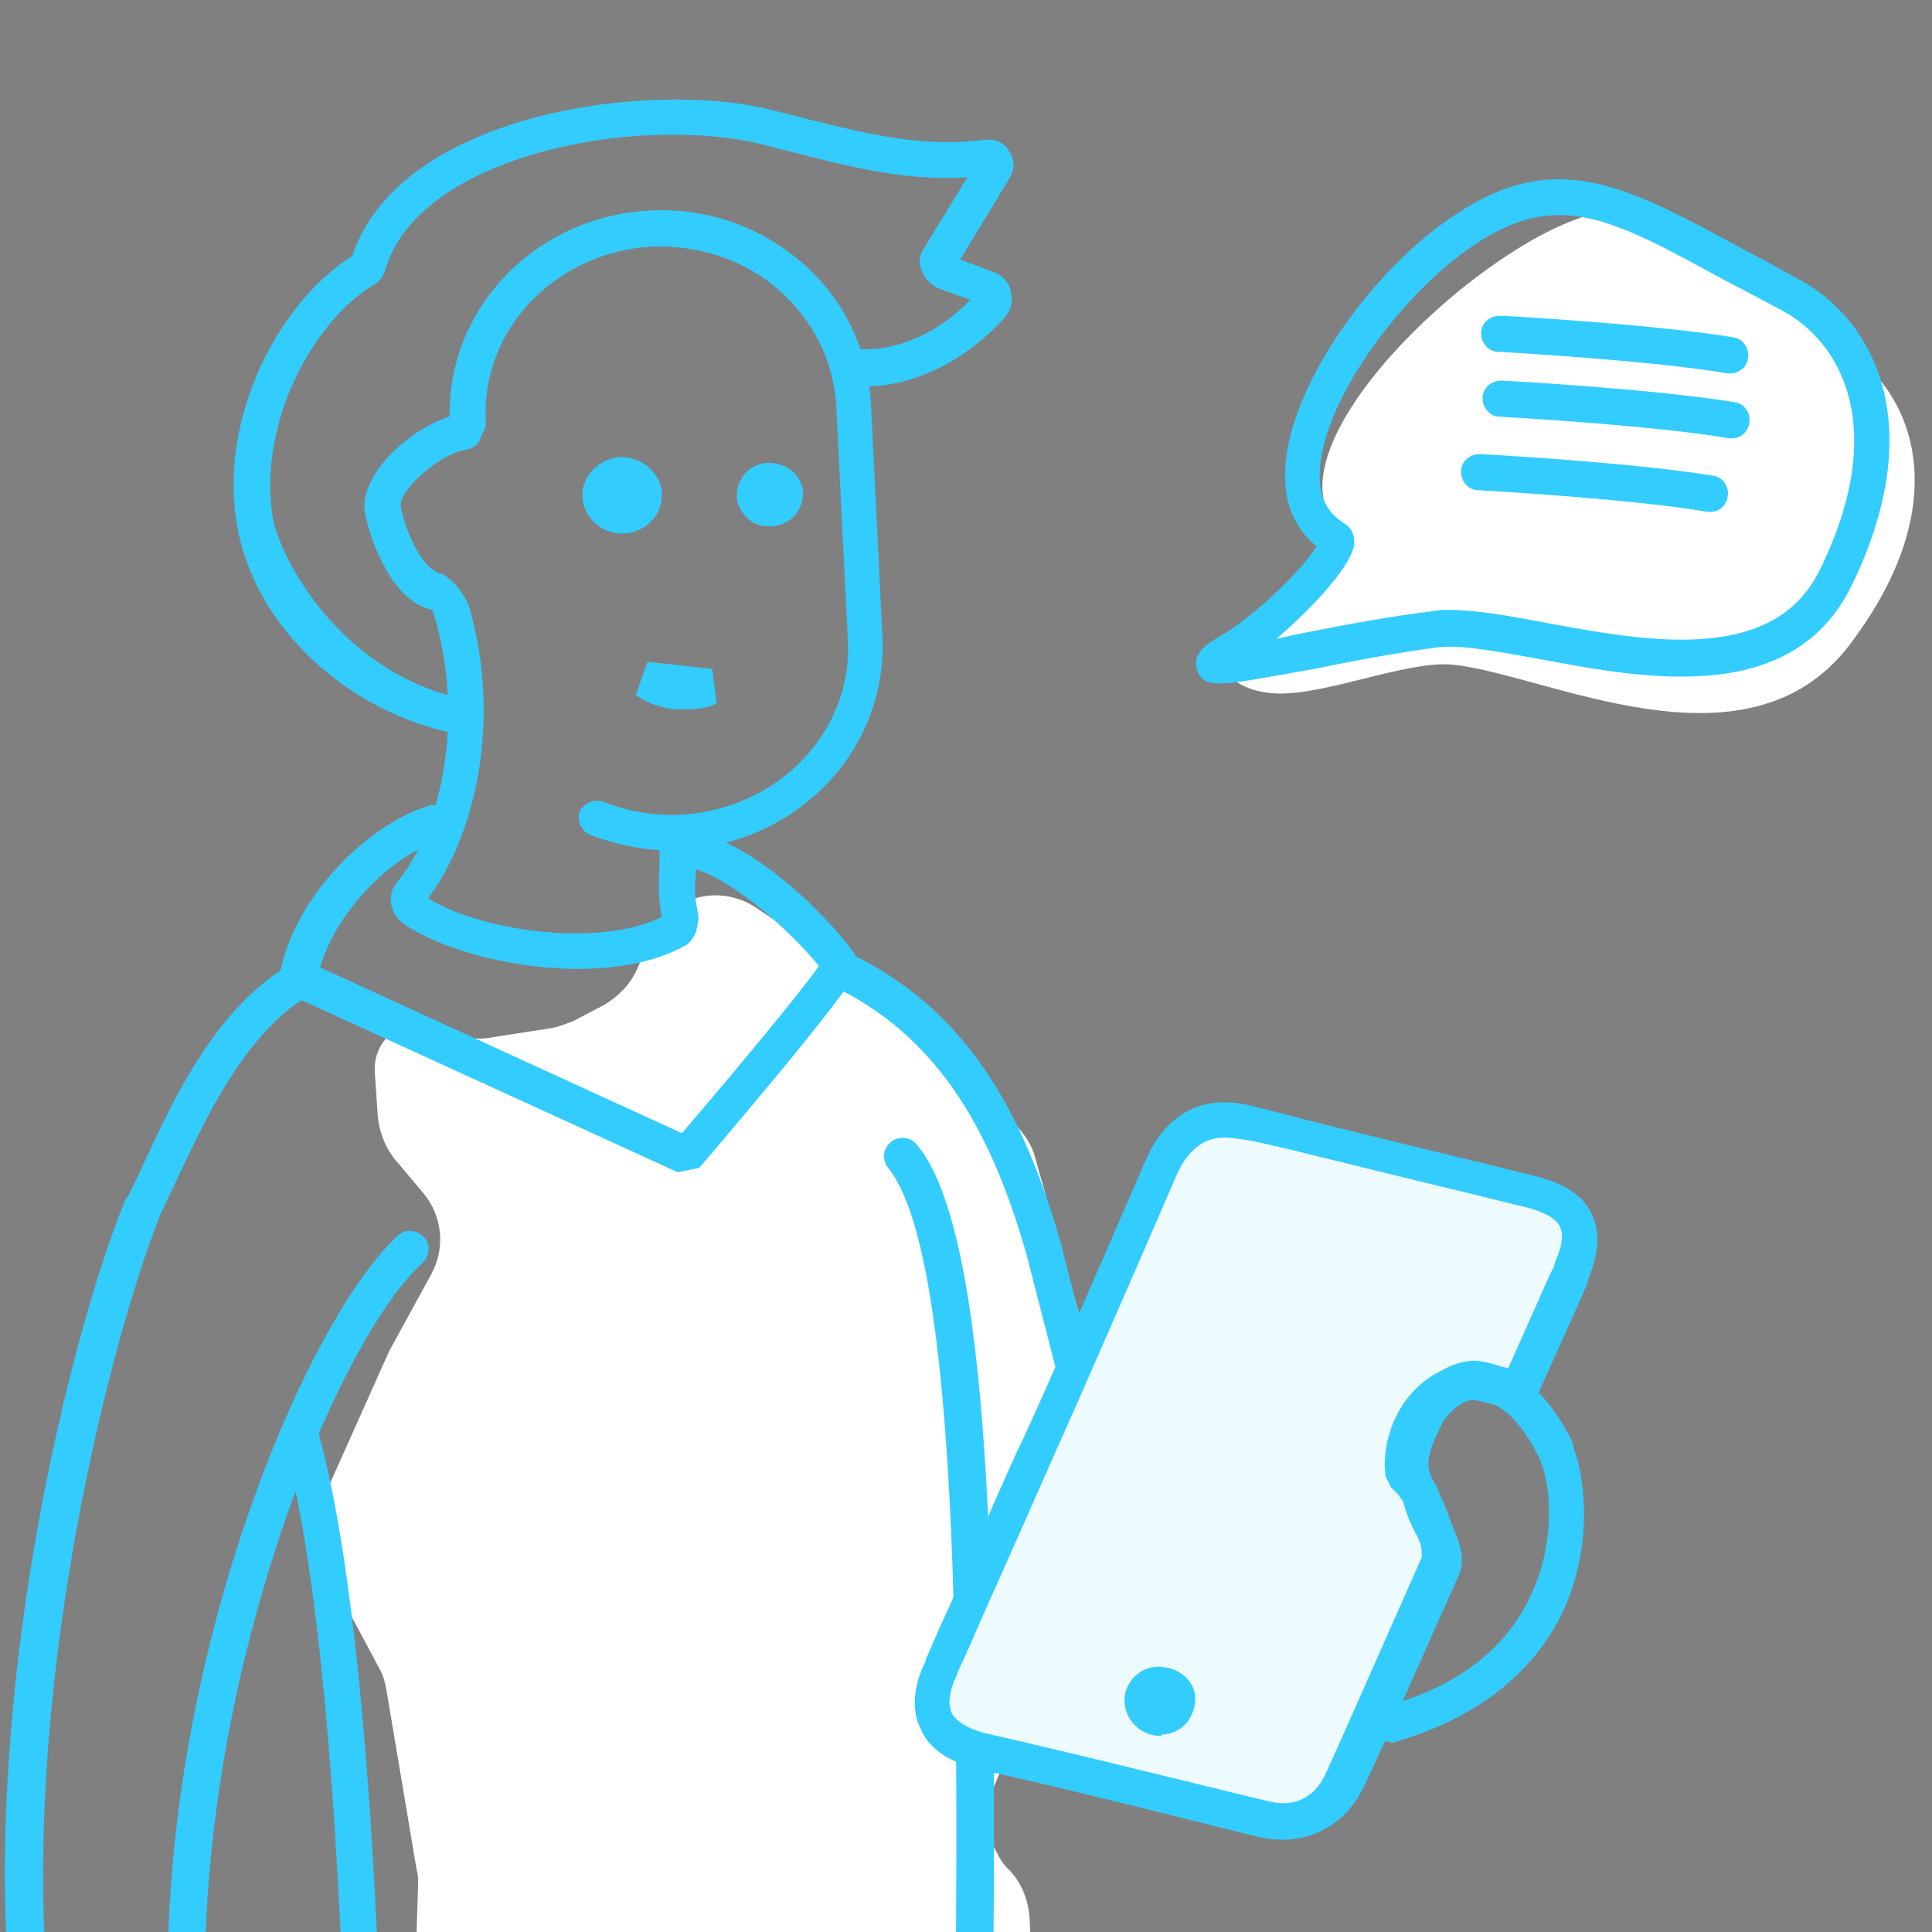
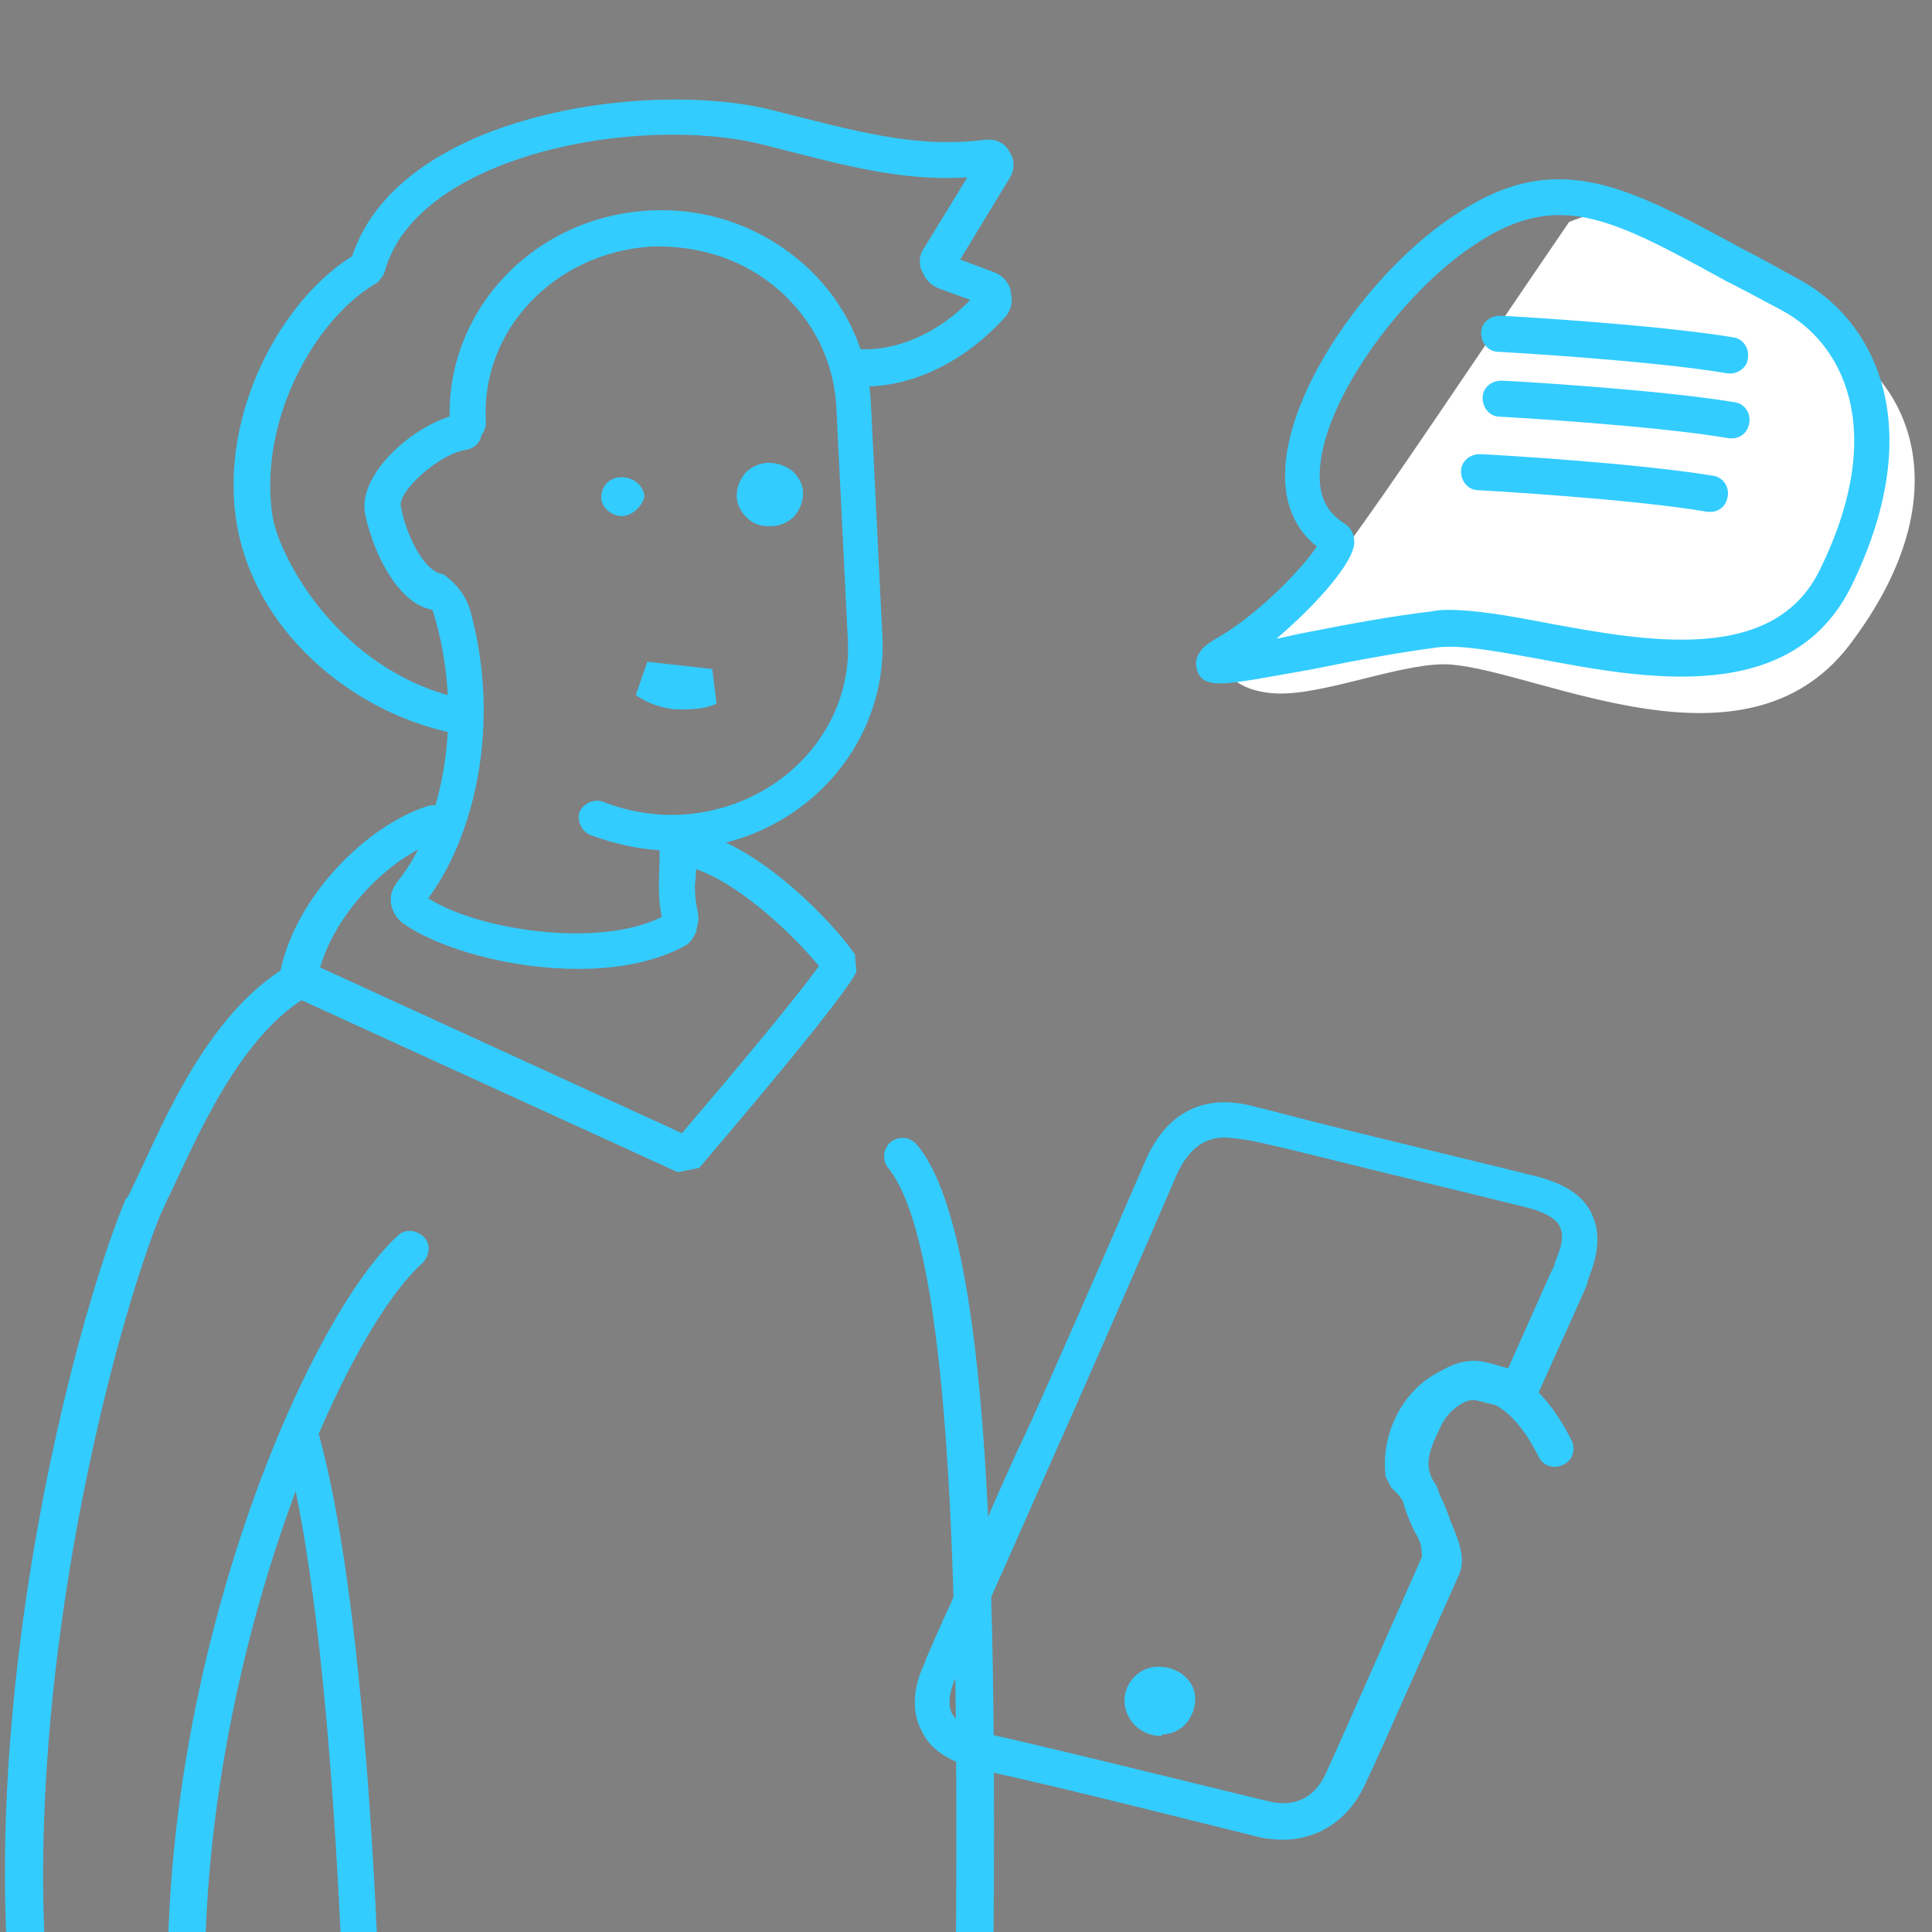
<svg xmlns="http://www.w3.org/2000/svg" width="84" height="84" viewBox="0 0 84 84" fill="none">
  <rect x="0" y="0" width="84" height="84" fill="#808080" stroke="none" />
  <g clip-path="url(#clip0_3764_487)">
-     <path d="M16.925 58.737L13.979 65.319C13.603 66.197 13.603 67.2 14.104 68.077L16.486 72.528C16.675 72.841 16.737 73.155 16.8 73.468L18.116 81.304C18.179 81.492 18.179 81.68 18.179 81.931L17.928 89.767C17.866 91.585 19.37 93.089 21.251 92.964L42.69 91.835C43.066 91.835 43.379 91.71 43.693 91.585C44.57 91.146 45.134 90.206 45.072 89.203L44.758 83.31C44.696 82.621 44.445 81.931 43.943 81.367L43.755 81.179C43.63 81.053 43.504 80.865 43.442 80.74L43.379 80.615C42.877 79.737 42.752 78.671 43.191 77.731L45.009 73.468L48.582 65.946C48.895 65.256 48.958 64.504 48.77 63.752L45.009 50.337C44.883 49.835 44.57 49.334 44.194 48.958L38.615 43.379C38.489 43.253 38.364 43.128 38.176 43.003L32.91 39.492C31.28 38.364 29.024 38.991 28.272 40.809L27.707 42.125C27.394 42.815 26.892 43.316 26.266 43.692L24.949 44.382C24.636 44.507 24.322 44.632 24.009 44.695L21.188 45.134C20.686 45.197 20.122 45.134 19.683 44.883L19.37 44.695C17.928 43.88 16.173 45.008 16.298 46.638L16.424 48.519C16.486 49.209 16.737 49.835 17.113 50.337L18.43 51.904C19.245 52.907 19.37 54.286 18.743 55.414L16.925 58.737Z" fill="white" />
-     <path d="M80.82 15.608C74.991 10.844 73.361 7.585 68.221 9.653C63.08 11.722 54.868 19.934 58.316 23.068C58.755 23.507 56.623 27.268 53.928 28.146C52.549 28.585 53.364 30.089 55.558 30.152C57.689 30.214 61.2 28.71 63.143 28.898C67.155 29.274 75.868 33.913 80.382 28.083C84.832 22.253 83.391 17.677 80.82 15.608Z" fill="white" />
+     <path d="M80.82 15.608C74.991 10.844 73.361 7.585 68.221 9.653C58.755 23.507 56.623 27.268 53.928 28.146C52.549 28.585 53.364 30.089 55.558 30.152C57.689 30.214 61.2 28.71 63.143 28.898C67.155 29.274 75.868 33.913 80.382 28.083C84.832 22.253 83.391 17.677 80.82 15.608Z" fill="white" />
    <path d="M53.053 29.713C52.426 29.713 52.176 29.525 52.05 29.149C51.8 28.397 52.552 27.958 52.865 27.77C54.746 26.704 56.689 24.636 57.253 23.758C56.376 23.069 55.874 22.003 55.874 20.749C55.812 16.988 59.698 11.659 63.271 9.34C67.659 6.394 70.731 8.086 75.808 10.845C76.561 11.221 77.313 11.659 78.128 12.098C81.388 13.791 83.958 18.367 80.51 25.451C77.94 30.716 71.546 29.525 66.907 28.648C65.152 28.334 63.522 28.021 62.519 28.146C61.014 28.334 58.946 28.71 57.128 29.086C54.997 29.462 53.743 29.713 53.053 29.713ZM62.958 26.516C64.149 26.516 65.591 26.767 67.22 27.08C71.609 27.895 77.125 28.898 79.131 24.761C82.14 18.618 80.071 14.857 77.438 13.477C76.623 13.039 75.808 12.6 75.056 12.224C70.041 9.466 67.722 8.212 64.086 10.657C60.952 12.725 57.316 17.615 57.379 20.749C57.379 21.689 57.755 22.316 58.444 22.755C58.758 22.943 58.883 23.257 58.883 23.57C58.883 24.448 57.191 26.328 55.498 27.77C55.874 27.707 56.313 27.582 56.689 27.519C58.57 27.143 60.638 26.767 62.268 26.579C62.582 26.516 62.77 26.516 62.958 26.516Z" fill="#33CCFF" />
    <path d="M75.243 16.236C75.18 16.236 75.18 16.236 75.118 16.236C71.858 15.672 65.213 15.296 65.151 15.296C64.712 15.296 64.398 14.92 64.398 14.481C64.398 14.042 64.775 13.729 65.213 13.729C65.464 13.729 71.984 14.105 75.369 14.669C75.807 14.732 76.058 15.17 75.996 15.546C75.996 15.922 75.619 16.236 75.243 16.236Z" fill="#33CCFF" />
    <path d="M75.306 19.057C75.243 19.057 75.243 19.057 75.18 19.057C71.921 18.493 65.276 18.117 65.213 18.117C64.774 18.117 64.461 17.741 64.461 17.302C64.461 16.863 64.837 16.55 65.276 16.55C65.527 16.55 72.046 16.926 75.431 17.49C75.87 17.553 76.121 17.992 76.058 18.368C75.995 18.806 75.682 19.057 75.306 19.057Z" fill="#33CCFF" />
    <path d="M74.368 22.254C74.305 22.254 74.305 22.254 74.243 22.254C70.983 21.689 64.338 21.313 64.276 21.313C63.837 21.313 63.523 20.937 63.523 20.498C63.523 20.059 63.9 19.746 64.338 19.746C64.589 19.746 71.109 20.122 74.494 20.686C74.932 20.749 75.183 21.188 75.121 21.564C75.058 22.003 74.744 22.254 74.368 22.254Z" fill="#33CCFF" />
    <path d="M37.672 16.8C37.484 16.8 37.296 16.8 37.108 16.737C36.669 16.674 36.356 16.298 36.419 15.859C36.481 15.421 36.857 15.107 37.296 15.17C38.613 15.295 40.556 14.731 42.186 13.039L40.807 12.537C40.493 12.412 40.242 12.161 40.117 11.848L40.054 11.722C39.929 11.409 39.992 11.033 40.18 10.782L42.06 7.71C39.114 7.898 36.544 7.146 33.096 6.268C27.642 4.952 18.114 6.77 16.735 11.785C16.61 12.224 16.171 12.412 15.795 12.349C15.356 12.224 15.168 11.785 15.23 11.409C17.048 4.952 28.144 3.447 33.472 4.764C37.233 5.704 39.741 6.456 42.813 6.08C43.251 6.018 43.69 6.206 43.878 6.582C44.129 6.958 44.129 7.397 43.878 7.773L41.747 11.283L43.251 11.848C43.565 11.973 43.816 12.224 43.941 12.6V12.725C44.066 13.101 43.941 13.477 43.753 13.728C41.747 15.985 39.365 16.8 37.672 16.8Z" fill="#33CCFF" />
-     <path d="M60.304 75.725C59.991 75.725 59.614 75.474 59.552 75.161C59.426 74.722 59.677 74.283 60.116 74.221C63.188 73.406 65.319 71.839 66.447 69.582C67.638 67.262 67.45 64.692 67.011 63.627C66.886 63.251 67.074 62.749 67.45 62.624C67.826 62.498 68.328 62.686 68.453 63.062C68.892 64.254 69.331 67.325 67.826 70.334C66.447 72.967 64.003 74.785 60.492 75.788C60.492 75.725 60.367 75.725 60.304 75.725Z" fill="#33CCFF" />
    <path d="M42.375 94.782C41.937 94.782 41.623 94.468 41.623 94.029C41.56 92.212 41.56 89.203 41.56 85.379C41.623 73.844 41.748 54.6 38.614 50.776C38.363 50.462 38.363 49.961 38.739 49.647C39.053 49.397 39.554 49.397 39.868 49.773C43.128 53.659 43.316 69.519 43.19 85.379C43.19 89.015 43.128 92.149 43.253 93.904C43.19 94.343 42.877 94.719 42.375 94.782C42.375 94.782 42.438 94.782 42.375 94.782ZM15.922 94.782C15.483 94.782 15.107 94.406 15.107 94.029C15.107 93.841 14.919 72.34 12.411 62.937C12.286 62.498 12.537 62.059 12.975 61.997C13.414 61.871 13.853 62.122 13.916 62.561C16.486 72.152 16.674 93.215 16.674 94.029C16.674 94.406 16.36 94.782 15.922 94.782Z" fill="#33CCFF" />
    <path d="M29.462 50.964L12.599 43.253L12.16 42.376C12.787 38.991 15.984 35.856 18.617 35.041C19.056 34.916 19.494 35.167 19.62 35.543C19.745 35.982 19.494 36.42 19.118 36.546C17.175 37.11 14.668 39.492 13.915 42.062L29.65 49.271C31.844 46.701 34.727 43.253 35.605 42C34.477 40.62 32.032 38.301 30.088 37.737C29.65 37.612 29.399 37.173 29.524 36.797C29.65 36.358 30.088 36.107 30.465 36.232C33.16 36.922 36.232 40.119 37.172 41.498L37.235 42.25C36.671 43.441 31.468 49.522 30.402 50.776L29.462 50.964Z" fill="#33CCFF" />
    <path d="M33.412 22.066C33.036 22.066 32.785 21.815 32.785 21.502C32.785 21.188 33.036 20.938 33.412 20.875C33.788 20.875 34.039 21.126 34.102 21.439C34.039 21.753 33.788 22.066 33.412 22.066Z" fill="#33CCFF" />
    <path d="M33.41 22.88C33.034 22.88 32.721 22.755 32.47 22.504C32.219 22.253 32.031 21.94 32.031 21.564C32.031 21.188 32.157 20.874 32.407 20.561C32.658 20.31 33.034 20.122 33.41 20.122C33.786 20.122 34.163 20.247 34.476 20.498C34.727 20.749 34.915 21.062 34.915 21.439C34.915 21.815 34.789 22.128 34.539 22.442C34.288 22.692 33.912 22.88 33.536 22.88C33.473 22.88 33.41 22.88 33.41 22.88ZM33.41 21.313C33.41 21.313 33.348 21.313 33.348 21.376C33.285 21.439 33.285 21.439 33.285 21.501C33.285 21.564 33.285 21.627 33.348 21.689C33.41 21.689 33.41 21.752 33.41 21.752C33.41 21.752 33.473 21.752 33.473 21.689C33.536 21.627 33.536 21.564 33.536 21.501C33.536 21.439 33.536 21.376 33.473 21.376C33.473 21.313 33.41 21.313 33.41 21.313Z" fill="#33CCFF" />
    <path d="M27.081 22.442C26.579 22.442 26.141 22.065 26.141 21.627C26.141 21.188 26.454 20.749 27.018 20.749C27.582 20.749 27.959 21.125 28.021 21.564C27.959 21.94 27.582 22.379 27.081 22.442Z" fill="#33CCFF" />
-     <path d="M27.017 23.195C26.139 23.195 25.387 22.505 25.324 21.627C25.261 20.75 26.014 19.935 26.954 19.872C27.393 19.872 27.831 19.997 28.207 20.311C28.521 20.624 28.772 21 28.772 21.439C28.834 22.38 28.082 23.132 27.142 23.195C27.079 23.195 27.017 23.195 27.017 23.195ZM27.017 21.502C26.891 21.502 26.891 21.565 26.891 21.565C26.891 21.565 26.954 21.627 27.017 21.627C27.142 21.627 27.142 21.565 27.142 21.502C27.142 21.565 27.142 21.502 27.017 21.502Z" fill="#33CCFF" />
-     <path d="M46.637 59.991C46.261 59.991 45.948 59.741 45.885 59.427L44.631 54.538C43.001 48.833 40.619 45.009 36.231 42.878C35.855 42.69 35.667 42.251 35.855 41.812C36.043 41.436 36.482 41.248 36.921 41.436C41.748 43.755 44.38 47.893 46.136 54.099L47.389 59.051C47.515 59.49 47.264 59.866 46.825 59.991C46.763 59.991 46.7 59.991 46.637 59.991Z" fill="#33CCFF" />
    <path d="M3.135 96.851C2.822 96.851 2.508 96.663 2.383 96.349C-2.883 81.117 2.759 58.612 5.455 52.155C5.455 52.155 5.455 52.093 5.517 52.093C5.643 51.904 5.768 51.591 5.956 51.215C7.147 48.708 9.153 43.755 12.852 41.812C13.228 41.624 13.729 41.749 13.917 42.125C14.105 42.502 13.98 43.003 13.604 43.191C10.407 44.884 8.464 49.711 7.398 51.904C7.21 52.281 7.085 52.594 6.959 52.845C4.389 59.239 -1.127 81.117 3.95 95.91C4.076 96.349 3.888 96.788 3.449 96.913C3.323 96.851 3.261 96.851 3.135 96.851ZM9.028 96.036C8.652 96.036 8.338 95.785 8.276 95.409C4.452 77.982 12.664 57.922 17.302 53.722C17.616 53.409 18.117 53.472 18.431 53.785C18.744 54.099 18.682 54.6 18.368 54.913C14.043 58.8 6.207 78.484 9.843 95.096C9.905 95.534 9.655 95.91 9.216 96.036C9.153 96.036 9.091 96.036 9.028 96.036Z" fill="#33CCFF" />
-     <path d="M55.163 79.111C55.476 79.173 57.42 79.549 58.423 77.356C58.861 76.415 60.679 72.341 62.623 67.89C62.936 67.2 62.121 66.197 61.745 64.881C60.679 63.565 61.494 62.248 61.808 61.559C62.121 60.869 62.936 59.991 63.876 59.929C64.817 59.866 65.82 60.618 66.07 60.054C67.261 57.421 68.076 55.478 68.202 55.29C68.515 54.663 69.581 52.469 66.572 51.779C62.685 50.839 55.351 49.021 54.411 48.833C53.471 48.582 51.527 48.206 50.399 50.776C49.333 53.409 45.823 61.308 45.133 62.749C44.444 64.191 41.247 71.588 40.933 72.341C40.62 73.093 39.491 75.35 42.876 76.102C46.261 76.917 55.163 79.111 55.163 79.111Z" fill="#EDFAFE" />
    <path d="M55.793 79.988C55.355 79.988 55.041 79.926 54.978 79.926C54.853 79.926 46.077 77.669 42.755 76.979C41.375 76.666 40.435 76.102 40.059 75.224C39.432 74.033 39.996 72.717 40.247 72.215V72.153C40.372 71.902 40.749 70.962 41.313 69.77C42.378 67.263 44.008 63.502 44.51 62.499C45.199 61.057 48.647 53.158 49.775 50.526C51.154 47.266 53.787 47.893 54.665 48.144C54.978 48.206 56.107 48.52 57.611 48.896C60.37 49.585 64.319 50.526 66.826 51.153C68.017 51.466 68.832 51.968 69.208 52.782C69.772 53.973 69.208 55.164 69.02 55.729V55.791C68.957 55.979 68.08 57.923 66.889 60.556C66.45 61.496 65.384 61.182 64.883 61.057C64.57 60.994 64.256 60.869 64.005 60.869C63.441 60.932 62.814 61.559 62.626 62.06C62.563 62.123 62.563 62.248 62.501 62.311C62.125 63.126 61.874 63.815 62.438 64.567L62.563 64.881C62.689 65.32 62.877 65.696 63.065 66.135C63.378 66.887 63.755 67.702 63.441 68.454C60.996 73.908 59.617 77.105 59.178 77.92C58.238 79.612 56.734 79.988 55.793 79.988ZM53.223 49.46C52.471 49.46 51.719 49.836 51.154 51.09C50.026 53.723 46.578 61.621 45.889 63.126C45.45 64.129 43.82 67.827 42.692 70.335C42.19 71.526 41.752 72.466 41.626 72.717V72.779C41.438 73.156 41.125 73.908 41.375 74.472C41.626 74.973 42.441 75.287 43.068 75.412C46.453 76.165 55.229 78.359 55.355 78.359C55.731 78.421 56.984 78.609 57.674 77.042C58.05 76.227 59.492 72.968 61.874 67.576C61.937 67.451 61.686 66.887 61.498 66.573C61.31 66.197 61.122 65.758 60.996 65.257C59.868 63.752 60.62 62.248 60.996 61.496C61.059 61.433 61.059 61.37 61.122 61.308C61.56 60.367 62.626 59.302 63.88 59.176C64.381 59.114 64.883 59.302 65.322 59.427C65.384 59.427 65.51 59.49 65.572 59.49C66.701 56.982 67.453 55.227 67.578 55.039V54.976C67.704 54.6 68.08 53.911 67.829 53.347C67.641 52.908 66.951 52.657 66.513 52.532C64.005 51.905 60.056 50.965 57.298 50.275C55.793 49.899 54.665 49.648 54.352 49.585C53.913 49.523 53.537 49.46 53.223 49.46Z" fill="#33CCFF" />
    <path d="M50.463 74.66C50.025 74.66 49.711 74.346 49.648 73.97C49.648 73.594 49.899 73.218 50.401 73.218C50.84 73.218 51.216 73.531 51.216 73.907C51.216 74.283 50.965 74.66 50.463 74.66Z" fill="#33CCFF" />
    <path d="M50.462 75.475C49.647 75.475 48.957 74.848 48.895 74.033C48.832 73.218 49.522 72.466 50.336 72.466C50.775 72.466 51.151 72.591 51.465 72.842C51.778 73.093 51.966 73.469 51.966 73.845C51.966 74.221 51.841 74.597 51.59 74.911C51.339 75.224 50.901 75.412 50.524 75.412C50.524 75.475 50.462 75.475 50.462 75.475ZM50.462 73.97L50.524 74.66L50.462 73.97C50.462 74.033 50.462 74.033 50.462 73.97C50.462 73.97 50.462 74.033 50.462 73.97C50.462 73.908 50.462 73.908 50.462 73.908V73.97C50.399 73.97 50.462 73.97 50.462 73.97Z" fill="#33CCFF" />
    <path d="M29.275 36.985C28.021 36.985 26.83 36.734 25.639 36.295C25.263 36.108 25.075 35.669 25.2 35.292C25.388 34.916 25.827 34.728 26.203 34.854C27.331 35.292 28.46 35.481 29.651 35.418C33.851 35.167 37.111 31.782 36.86 27.77L36.358 17.615C36.233 15.672 35.355 13.916 33.851 12.6C32.346 11.284 30.403 10.657 28.334 10.719C24.134 10.97 20.875 14.355 21.125 18.367C21.125 18.806 20.812 19.182 20.373 19.182C19.934 19.182 19.558 18.869 19.558 18.43C19.308 13.54 23.194 9.403 28.272 9.152C30.717 9.027 33.036 9.842 34.854 11.409C36.672 12.976 37.737 15.17 37.863 17.49L38.364 27.645C38.615 32.534 34.728 36.672 29.651 36.922C29.588 36.985 29.4 36.985 29.275 36.985Z" fill="#33CCFF" />
    <path d="M19.747 31.845C19.684 31.845 19.622 31.845 19.559 31.845C15.233 30.905 11.034 27.395 10.281 22.693C9.529 17.929 12.287 12.914 15.484 11.033C15.86 10.845 16.362 10.908 16.55 11.284C16.738 11.66 16.675 12.162 16.299 12.35C13.666 13.917 11.222 18.305 11.848 22.442C12.162 24.323 14.795 29.15 19.935 30.341C20.374 30.466 20.625 30.842 20.499 31.281C20.436 31.595 20.123 31.845 19.747 31.845Z" fill="#33CCFF" />
    <path d="M25.138 42.126C22.191 42.126 19.057 41.248 17.49 40.12C17.177 39.869 16.988 39.493 16.988 39.117C16.988 38.803 17.114 38.553 17.302 38.302C19.245 35.92 20.248 31.093 18.806 26.517C18.493 26.454 18.18 26.329 17.866 26.078C16.738 25.2 16.048 23.32 15.86 22.254C15.609 20.436 18.305 18.242 20.06 17.991C20.499 17.929 20.875 18.242 20.938 18.681C21 19.12 20.687 19.496 20.248 19.559C19.057 19.747 17.302 21.377 17.427 22.003C17.553 22.818 18.117 24.26 18.806 24.762C19.057 24.95 19.183 24.95 19.245 24.95C19.809 25.326 20.248 25.89 20.436 26.517C21.815 31.469 20.624 36.359 18.618 39.054C20.75 40.433 26.015 41.248 28.773 39.869C28.648 39.179 28.648 38.866 28.648 38.364C28.648 37.988 28.711 37.424 28.648 36.359C28.648 35.92 28.962 35.544 29.4 35.544C29.839 35.544 30.215 35.857 30.215 36.296C30.278 37.487 30.278 38.051 30.215 38.427C30.215 38.866 30.215 39.054 30.341 39.681C30.403 39.932 30.341 40.182 30.278 40.433V40.496C30.153 40.747 30.027 40.997 29.776 41.123C28.523 41.812 26.893 42.126 25.138 42.126Z" fill="#33CCFF" />
    <path d="M29.465 30.027C28.901 29.964 28.462 29.776 28.086 29.525L30.907 29.839C30.468 30.027 29.966 30.09 29.465 30.027Z" fill="#181818" />
    <path d="M29.776 30.842C29.651 30.842 29.525 30.842 29.4 30.842H29.337C28.773 30.779 28.146 30.591 27.645 30.215L28.146 28.773L30.967 29.087L31.155 30.591C30.779 30.779 30.277 30.842 29.776 30.842Z" fill="#33CCFF" />
    <path d="M62.625 68.329C62.562 68.329 62.499 68.329 62.437 68.329C62.061 68.266 61.81 67.89 61.81 67.451C61.81 67.075 61.371 65.382 60.494 64.693L60.243 64.191C59.992 62.123 61.246 59.991 63.126 59.427C63.879 59.176 66.386 58.738 68.329 62.624C68.517 63 68.392 63.502 67.953 63.69C67.577 63.878 67.076 63.753 66.888 63.314C65.947 61.433 64.756 60.556 63.565 60.932C62.499 61.245 61.747 62.499 61.747 63.753C62.938 65.006 63.44 67.2 63.315 67.765C63.315 68.078 63.001 68.329 62.625 68.329Z" fill="#33CCFF" />
  </g>
  <defs>
    <clipPath id="clip0_3764_487">
      <rect width="84" height="84" fill="white" />
    </clipPath>
  </defs>
</svg>